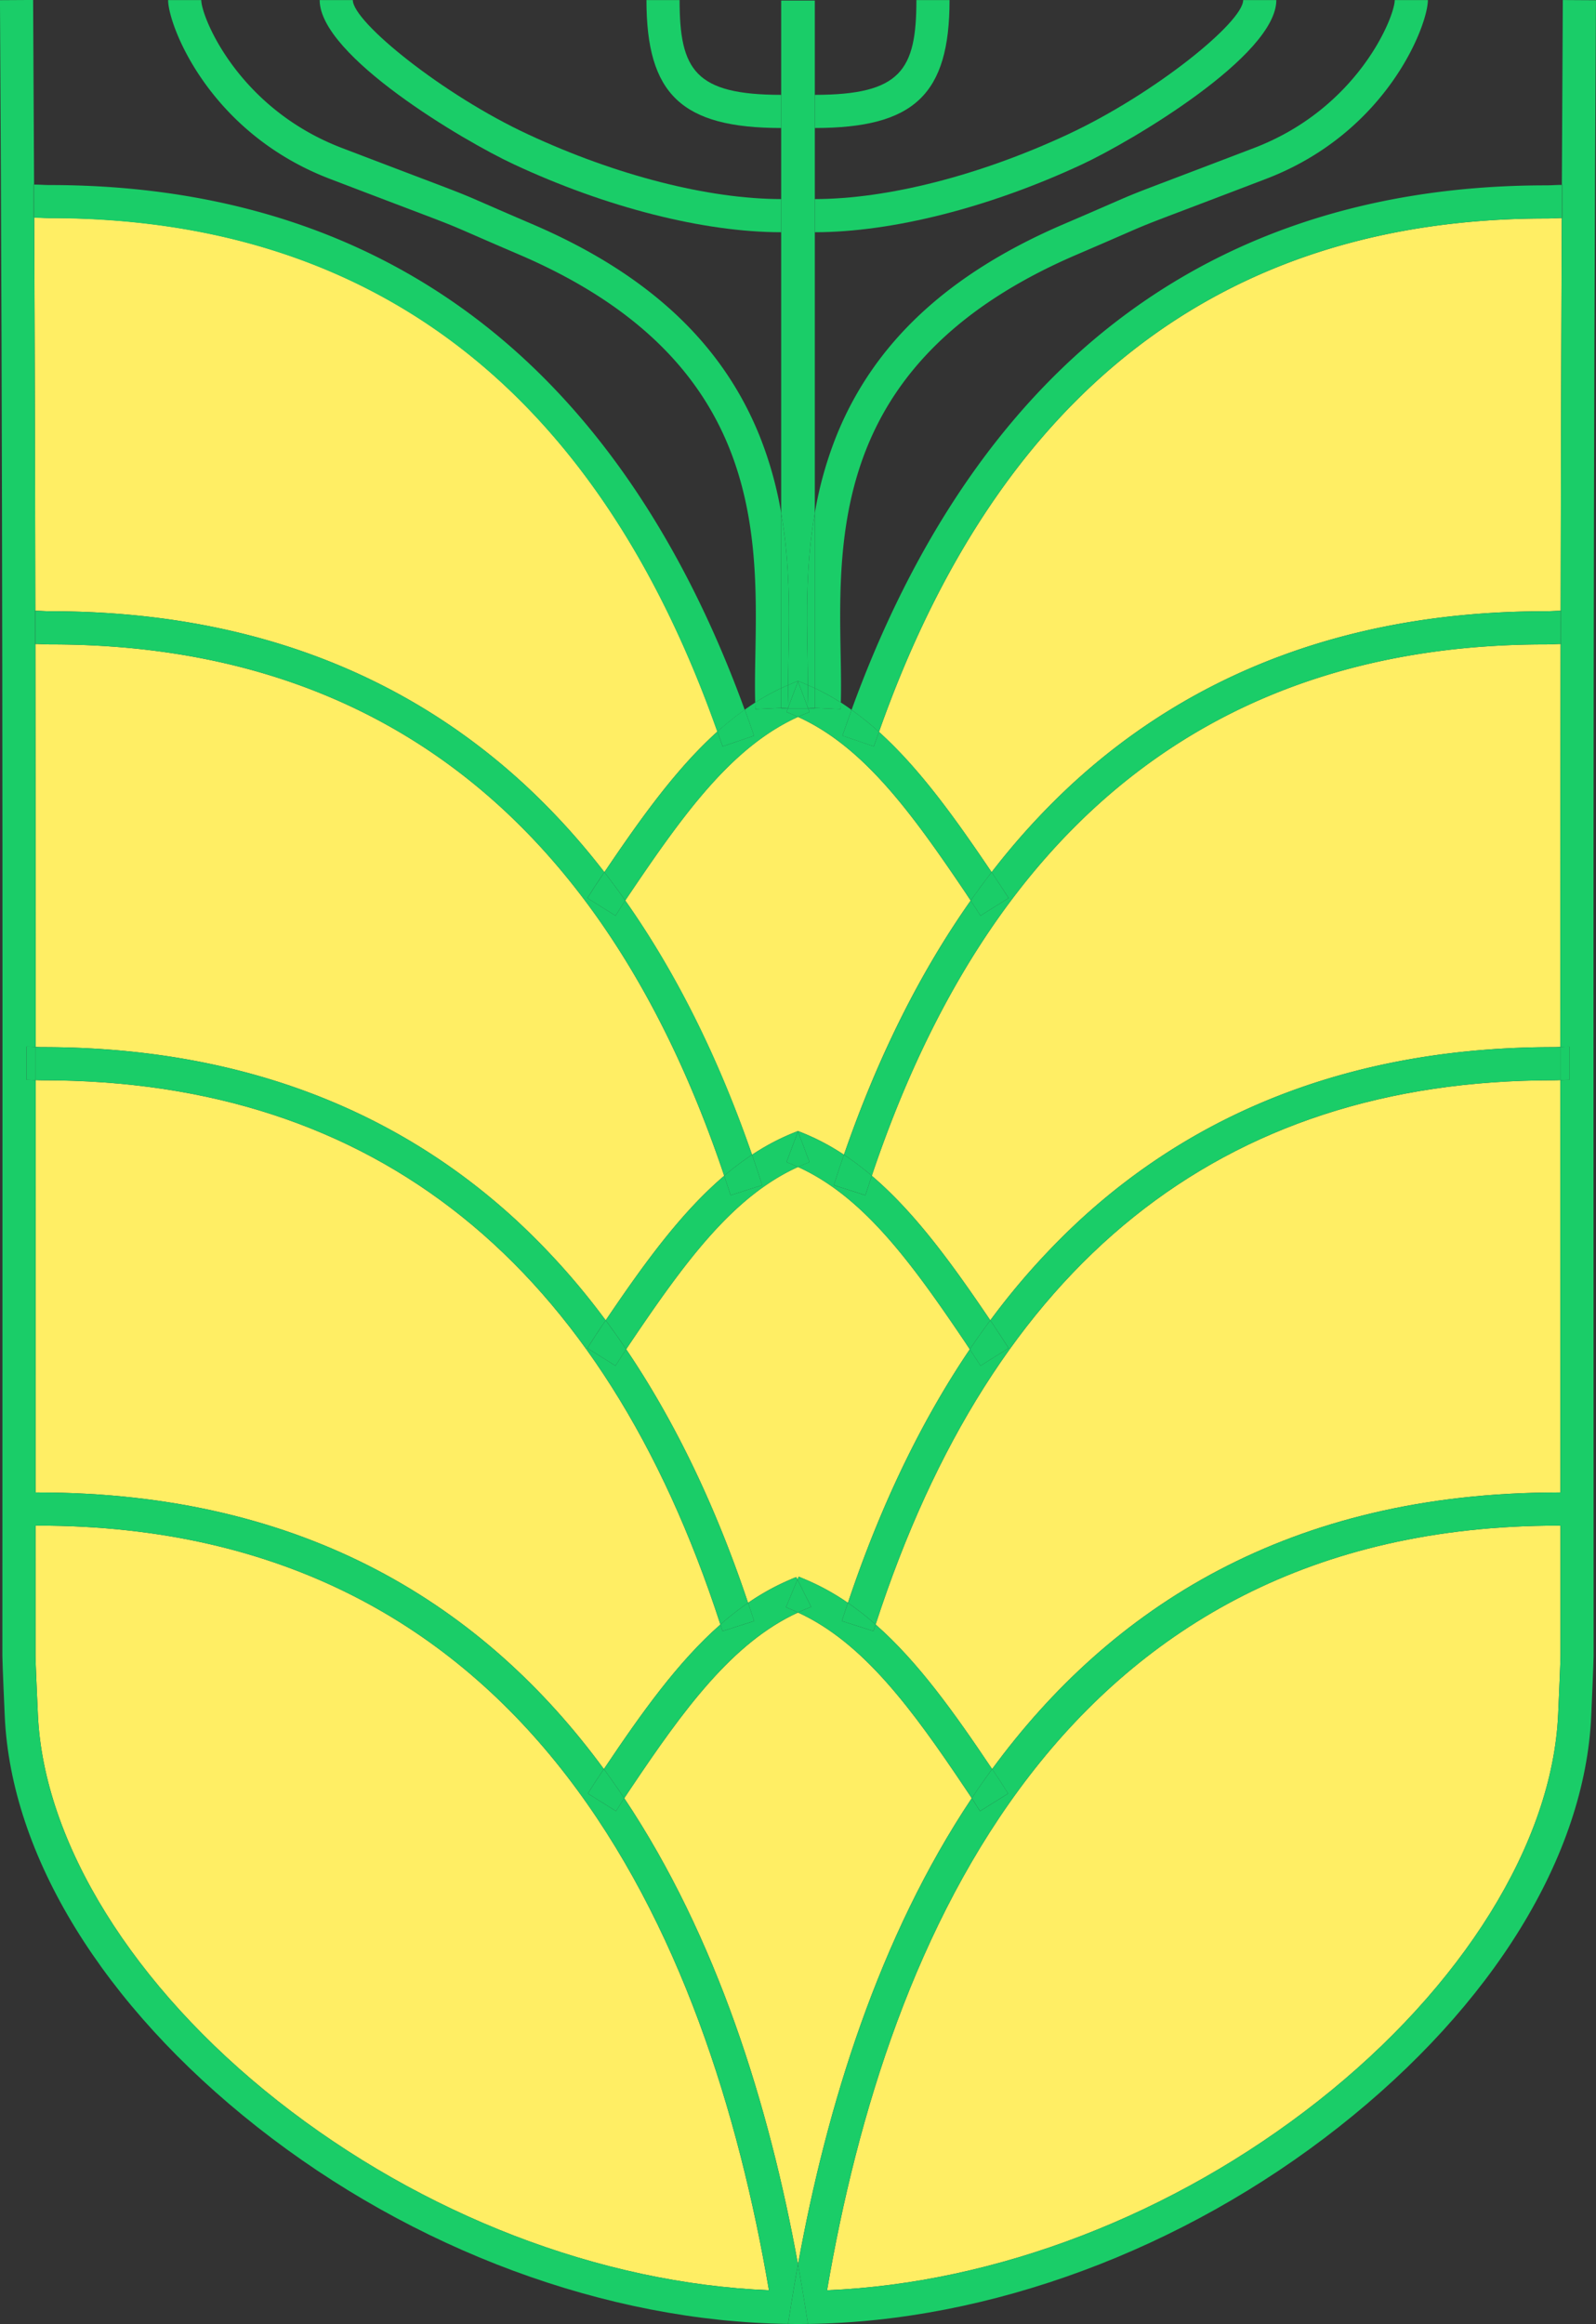
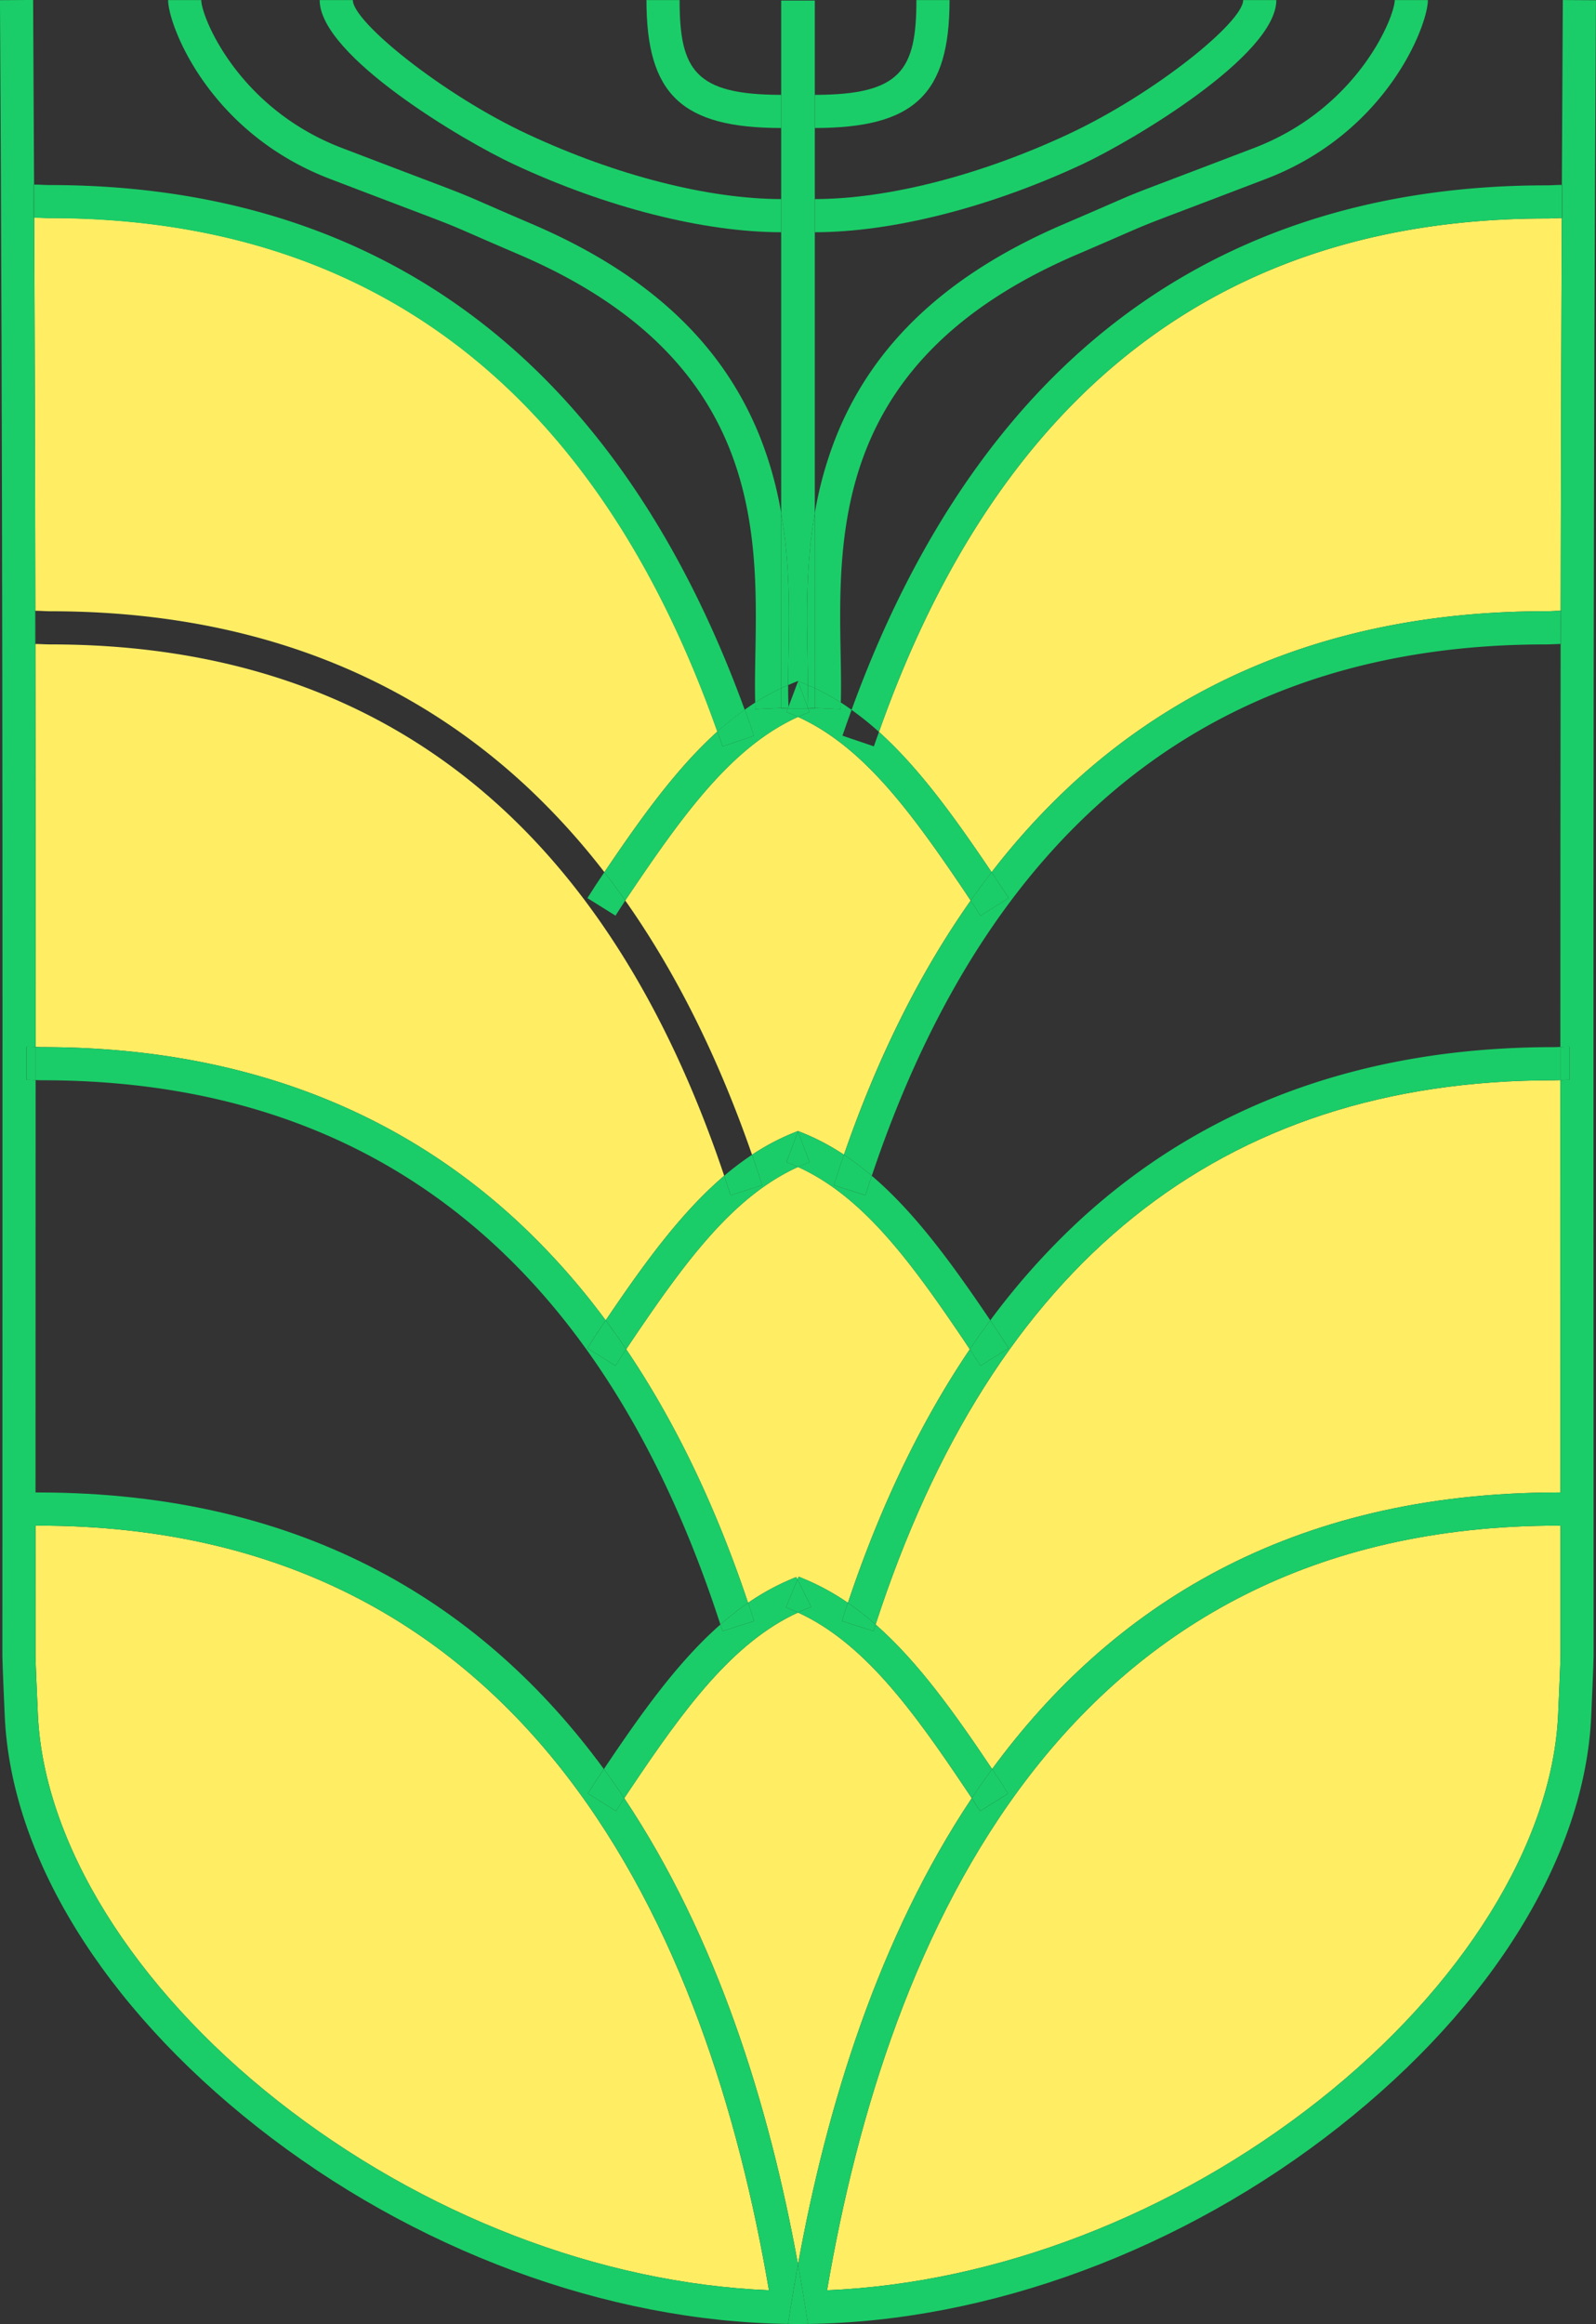
<svg xmlns="http://www.w3.org/2000/svg" viewBox="0 0 337 490.546">
  <rect x="0" y="0" width="337" height="490.546" fill="#333333" stroke="none" />
  <defs>
    <style>.cls-1{fill:#ffee64;}.cls-2{fill:#1acd68;}</style>
  </defs>
  <title>mobile_logo2</title>
  <g id="Layer_2" data-name="Layer 2">
    <path class="cls-1" d="M184.447,342.774c8.967,7.871,16.629,18.619,24.6,30.506,25.02-34.132,62.758-58.38,119.508-58.38q.25,0,.495-.006,0-15.186-.009-30.248c-.006-19.111-.011-38.008-.012-56.788-.483.02-.964.042-1.474.042C257.326,227.9,209.186,266.552,184.447,342.774Z" transform="translate(0.441 0.121)" />
    <path class="cls-1" d="M225.465,165.785C251.829,141.31,285.606,128.9,325.859,128.9c.559,0,1.1-.025,1.619-.048.548-.024,1.083-.043,1.619-.047.044-27.456.118-55,.233-82.9-.444,0-.888.021-1.341.041-.624.028-1.263.055-1.93.055-68.151,0-115.532,36.471-140.9,108.364,8.589,7.742,16.048,18.152,23.783,29.609A150.023,150.023,0,0,1,225.465,165.785Z" transform="translate(0.441 0.121)" />
    <path class="cls-1" d="M203.375,377.381c-11.125-16.588-21.494-30.818-35.316-37.135-13.823,6.318-24.191,20.546-35.293,37.1-.455.663-.922,1.364-1.394,2.084,19.563,29.3,30.594,64.838,36.687,98.388,6.093-33.551,17.124-69.09,36.689-98.39C204.28,378.718,203.82,378.03,203.375,377.381Z" transform="translate(0.441 0.121)" />
-     <path class="cls-1" d="M151.671,342.774C126.933,266.552,78.792,227.9,8.559,227.9c-.509,0-.991-.022-1.474-.042,0,18.78-.006,37.677-.012,56.788q-.006,15.066-.009,30.248.245.006.5.006c56.75,0,94.489,24.249,119.508,58.38C135.034,361.4,142.7,350.652,151.671,342.774Z" transform="translate(0.441 0.121)" />
    <path class="cls-1" d="M168.026,238.625l.033.088.033-.088a48.707,48.707,0,0,1,9.668,4.991q10.653-30.813,26.757-53.647c-.364-.549-.729-1.1-1.1-1.667-11.544-17.124-21.62-30.873-35.361-37.1-13.74,6.232-23.818,19.984-35.4,37.159-.35.51-.709,1.046-1.073,1.595q16.053,22.778,26.77,53.665A48.735,48.735,0,0,1,168.026,238.625Z" transform="translate(0.441 0.121)" />
-     <path class="cls-1" d="M325.859,135.9c-69.395,0-117.223,37.731-142.217,112.158,9.127,7.769,16.936,18.545,25.021,30.5a151.331,151.331,0,0,1,18.5-20.776C253.528,233.31,287.305,220.9,327.559,220.9c.509,0,.994-.023,1.473-.044,0-28.5.013-56.749.054-85.05-.43,0-.859.02-1.3.039C327.164,135.873,326.526,135.9,325.859,135.9Z" transform="translate(0.441 0.121)" />
    <path class="cls-1" d="M169.405,333.169A50.008,50.008,0,0,1,178.6,338.2c6.826-20.389,15.428-38.284,25.731-53.516-.3-.457-.605-.912-.91-1.383-11.544-17.125-21.62-30.873-35.361-37.105-13.74,6.232-23.818,19.983-35.4,37.159-.287.418-.586.875-.881,1.317,10.306,15.235,18.911,33.134,25.738,53.528a50.133,50.133,0,0,1,9.108-5c.269-.126.536-.232.805-.332.088-.034.176-.062.264-.1l.255.511.255-.611Z" transform="translate(0.441 0.121)" />
    <path class="cls-1" d="M328.559,321.9c-104.409,0-141.651,86.761-154.357,161.388,35.609-1.467,73.176-15.9,103.716-39.962,30.517-24.044,49.449-54.541,50.645-81.58.2-4.413.5-11.336.5-12.346q0-13.816,0-27.5C328.892,321.9,328.726,321.9,328.559,321.9Z" transform="translate(0.441 0.121)" />
    <path class="cls-1" d="M58.2,443.326c30.54,24.062,68.107,38.5,103.717,39.962C149.211,408.661,111.969,321.9,7.559,321.9c-.167,0-.333,0-.5,0q0,13.694,0,27.5c0,1.081.335,8.781.5,12.341C8.751,388.785,27.684,419.282,58.2,443.326Z" transform="translate(0.441 0.121)" />
    <path class="cls-1" d="M108.953,257.785a151.348,151.348,0,0,1,18.5,20.777c8.079-11.952,15.889-22.733,25.021-30.505C127.481,173.631,79.653,135.9,10.259,135.9c-.666,0-1.3-.027-1.929-.055-.439-.019-.869-.035-1.3-.039.041,28.3.054,56.554.054,85.05.479.021.965.044,1.474.044C48.813,220.9,82.59,233.31,108.953,257.785Z" transform="translate(0.441 0.121)" />
    <path class="cls-1" d="M10.259,128.9c40.254,0,74.031,12.41,100.394,36.885a149.859,149.859,0,0,1,16.523,18.188c7.753-11.484,15.234-21.923,23.86-29.676-25.4-71.914-72.8-108.4-140.977-108.4-.666,0-1.3-.027-1.929-.055-.454-.02-.9-.037-1.343-.041.116,27.934.189,55.513.234,83,.536,0,1.071.023,1.619.047C9.164,128.875,9.7,128.9,10.259,128.9Z" transform="translate(0.441 0.121)" />
  </g>
  <g id="Слой_2" data-name="Слой 2">
    <path class="cls-2" d="M143.059-.1h-7c0,19.918,7.447,26.988,28.45,27v-7C146.3,19.89,143.059,14.646,143.059-.1Z" transform="translate(0.441 0.121)" />
    <path class="cls-2" d="M111.031,28.225C93.18,19.949,74.059,4.521,74.059-.1h-7c0,11.8,30.512,29.8,41.021,34.672,19.509,9.1,40.072,14.316,56.429,14.327v-7C149.139,41.888,129.653,36.907,111.031,28.225Z" transform="translate(0.441 0.121)" />
    <path class="cls-2" d="M.073,284.643Q.063,316.737.059,349.4c0,1.571.5,12.549.5,12.654,1.3,29.48,20.732,61.106,53.305,86.77,32.91,25.93,73.761,41.081,112.09,41.574l.645-4.049q.673-4.236,1.456-8.528c-6.093-33.55-17.124-69.088-36.687-98.388-.571.87-1.151,1.772-1.745,2.722l-5.936-3.709c1.139-1.822,2.243-3.514,3.283-5.028.031-.046.062-.091.093-.138C102.048,339.149,64.309,314.9,7.559,314.9q-.25,0-.5-.006,0-15.186.009-30.248c.006-19.111.011-38.008.012-56.788-.149-.006-.308-.006-.455-.013-.5-.022-.984-.045-1.471-.045v-7c.59,0,1.179.025,1.781.052l.145,0c0-28.5-.013-56.749-.054-85.05-.057,0-.115-.006-.172-.006v-7c.054,0,.108,0,.162,0-.045-27.488-.118-55.067-.234-83-.042,0-.085,0-.128,0v-7l.1,0q-.086-19.327-.2-38.924l-7,.041C.131,97.1.1,188.2.073,284.643ZM7.062,321.9c.164,0,.33,0,.5,0,104.41,0,141.652,86.761,154.358,161.388-35.61-1.467-73.177-15.9-103.717-39.962C27.684,419.282,8.751,388.785,7.556,361.741c-.162-3.56-.5-11.26-.5-12.341Q7.059,335.584,7.062,321.9Z" transform="translate(0.441 0.121)" />
    <path class="cls-2" d="M168.059,340.246c-.445-.2-.883-.424-1.336-.611l-1.21-.5,2.437-5.85-.255-.511c-.088.042-.176.07-.264.1-.269.1-.536.206-.805.332a50.133,50.133,0,0,0-9.108,5c.427,1.276.862,2.54,1.275,3.836l-6.668,2.127c-.149-.467-.3-.926-.454-1.39-8.975,7.878-16.637,18.63-24.6,30.506q2.218,3.026,4.305,6.153c.472-.72.939-1.421,1.394-2.084C143.868,360.792,154.236,346.564,168.059,340.246Z" transform="translate(0.441 0.121)" />
    <path class="cls-2" d="M126.974,373.418c-1.04,1.514-2.144,3.206-3.283,5.028l5.936,3.709c.594-.95,1.174-1.852,1.745-2.722q-2.088-3.126-4.305-6.153C127.036,373.327,127.005,373.372,126.974,373.418Z" transform="translate(0.441 0.121)" />
    <path class="cls-2" d="M151.671,342.774a62.488,62.488,0,0,1,5.847-4.573c-6.827-20.394-15.432-38.293-25.738-53.528-.732,1.1-1.478,2.243-2.253,3.482l-5.936-3.709c1.139-1.824,2.244-3.517,3.284-5.029.194-.288.387-.569.581-.855a151.348,151.348,0,0,0-18.5-20.777C82.59,233.31,48.813,220.9,8.559,220.9c-.509,0-.995-.023-1.474-.044q0,3.5,0,7c.483.02.965.042,1.474.042C78.792,227.9,126.933,266.552,151.671,342.774Z" transform="translate(0.441 0.121)" />
    <path class="cls-2" d="M6.94,220.852c-.6-.027-1.191-.052-1.781-.052v7c.487,0,.974.023,1.471.045.147.007.306.007.455.013q0-3.506,0-7Z" transform="translate(0.441 0.121)" />
    <path class="cls-2" d="M152.125,344.164l6.668-2.127c-.413-1.3-.848-2.56-1.275-3.836a62.488,62.488,0,0,0-5.847,4.573C151.822,343.238,151.976,343.7,152.125,344.164Z" transform="translate(0.441 0.121)" />
-     <path class="cls-2" d="M10.259,135.9c69.394,0,117.222,37.731,142.218,112.157a60.479,60.479,0,0,1,5.881-4.441q-10.656-30.827-26.77-53.665c-.667,1.007-1.353,2.072-2.061,3.2l-5.936-3.71c1.147-1.834,2.252-3.526,3.284-5.028.1-.149.2-.295.3-.444a149.859,149.859,0,0,0-16.523-18.188C84.29,141.31,50.513,128.9,10.259,128.9c-.559,0-1.1-.025-1.619-.048-.548-.024-1.083-.043-1.619-.047q.006,3.5.01,7c.43,0,.86.02,1.3.039C8.954,135.873,9.593,135.9,10.259,135.9Z" transform="translate(0.441 0.121)" />
    <path class="cls-2" d="M6.859,128.8v7c.057,0,.115,0,.172.006q0-3.5-.01-7C6.967,128.805,6.913,128.8,6.859,128.8Z" transform="translate(0.441 0.121)" />
    <path class="cls-2" d="M168.059,246.2c-.8-.363-1.607-.711-2.433-1.022l2.433-6.462-.033-.088a48.735,48.735,0,0,0-9.668,4.991q1.1,3.171,2.136,6.421l-6.669,2.127q-.661-2.074-1.348-4.107c-9.132,7.772-16.942,18.553-25.021,30.505q2.211,2.978,4.324,6.111c.295-.442.594-.9.881-1.317C144.241,266.18,154.319,252.429,168.059,246.2Z" transform="translate(0.441 0.121)" />
    <path class="cls-2" d="M126.875,279.417c-1.04,1.512-2.145,3.205-3.284,5.029l5.936,3.709c.775-1.239,1.521-2.384,2.253-3.482q-2.117-3.129-4.324-6.111C127.262,278.848,127.069,279.129,126.875,279.417Z" transform="translate(0.441 0.121)" />
    <path class="cls-2" d="M160.494,250.037q-1.038-3.254-2.136-6.421a60.479,60.479,0,0,0-5.881,4.441q.684,2.037,1.348,4.107Z" transform="translate(0.441 0.121)" />
    <path class="cls-2" d="M152.145,157.425c-.36-1.059-.74-2.084-1.109-3.128-8.626,7.753-16.107,18.192-23.86,29.676q2.254,2.913,4.412,5.978c.364-.549.723-1.085,1.073-1.595,11.58-17.175,21.658-30.927,35.4-37.159-.8-.363-1.607-.711-2.433-1.022l.292-.775h-1.409v-.088l-5.446.246c-.021-.451-.028-.929-.041-1.395-.744.475-1.471.986-2.2,1.5.662,1.82,1.317,3.65,1.948,5.512Z" transform="translate(0.441 0.121)" />
    <path class="cls-2" d="M123.591,189.445l5.936,3.71c.708-1.132,1.394-2.2,2.061-3.2q-2.158-3.065-4.412-5.978c-.1.149-.2.295-.3.444C125.843,185.919,124.738,187.611,123.591,189.445Z" transform="translate(0.441 0.121)" />
    <path class="cls-2" d="M6.659,45.8c.043,0,.086,0,.128,0q-.015-3.5-.029-7l-.1,0Z" transform="translate(0.441 0.121)" />
    <path class="cls-2" d="M152.145,157.425l6.628-2.25c-.631-1.862-1.286-3.692-1.948-5.512a64.082,64.082,0,0,0-5.789,4.634C151.405,155.341,151.785,156.366,152.145,157.425Z" transform="translate(0.441 0.121)" />
    <path class="cls-2" d="M164.509,108.158a80.055,80.055,0,0,0-4.579-16.316c-7.916-19.6-23.615-34.211-47.992-44.659-4.8-2.055-7.709-3.327-9.759-4.221-4.945-2.157-4.945-2.157-13.716-5.487C84.8,36.083,79.586,34.1,71.8,31.129,49.808,22.754,42.059,3.413,42.059-.1h-7c0,5.236,8.566,27.99,34.25,37.769,7.784,2.977,13,4.957,16.67,6.35,8.611,3.27,8.611,3.27,13.4,5.359,2.058.9,4.985,2.175,9.8,4.239,51.033,21.871,50.363,58.1,49.875,84.55-.066,3.557-.119,6.923-.033,10a49.964,49.964,0,0,1,5.487-3.03Z" transform="translate(0.441 0.121)" />
    <path class="cls-2" d="M164.509,149.312v-4.179a49.964,49.964,0,0,0-5.487,3.03c.013.466.02.944.041,1.395Z" transform="translate(0.441 0.121)" />
    <path class="cls-2" d="M166.054,138.3c-.04,2.148-.075,4.221-.08,6.187.68-.294,1.355-.6,2.052-.859l.033.088.033-.088c.7.262,1.372.565,2.052.859,0-1.966-.04-4.039-.079-6.186-.165-8.919-.346-19.3,1.544-30.143V48.9h-.05v-7h.05v-15h-.05v-7h.05V0h-7.1V19.9h.05v7h-.05v15h.05v7h-.05v59.259C166.4,119,166.218,129.379,166.054,138.3Z" transform="translate(0.441 0.121)" />
    <path class="cls-2" d="M164.559,19.9h-.05v7h.05Z" transform="translate(0.441 0.121)" />
    <path class="cls-2" d="M164.559,41.9h-.05v7h.05Z" transform="translate(0.441 0.121)" />
    <polygon class="cls-2" points="164.95 149.432 164.95 149.521 166.358 149.521 166.417 149.366 164.95 149.432" />
-     <path class="cls-2" d="M168.059,143.713l-.033-.088c-.7.262-1.372.565-2.052.859,0,1.608.016,3.141.076,4.564Z" transform="translate(0.441 0.121)" />
    <path class="cls-2" d="M165.974,144.484c.005-1.966.04-4.039.08-6.187.164-8.918.345-19.3-1.545-30.139v36.975C164.991,144.9,165.484,144.7,165.974,144.484Z" transform="translate(0.441 0.121)" />
    <path class="cls-2" d="M166.05,149.048c-.06-1.423-.079-2.956-.076-4.564-.49.212-.983.42-1.465.649v4.179l1.467-.067Z" transform="translate(0.441 0.121)" />
    <path class="cls-2" d="M329.459,45.9c-.042,0-.086,0-.129,0-.115,27.9-.189,55.445-.233,82.9.054,0,.109,0,.162,0v7c-.057,0-.115,0-.173.006-.041,28.3-.053,56.554-.054,85.05l.146,0c.6-.027,1.192-.052,1.781-.052v7c-.487,0-.973.023-1.471.045-.147.007-.306.007-.455.013,0,18.78.006,37.677.012,56.788q0,15.066.009,30.248-.244.006-.495.006c-56.75,0-94.488,24.248-119.508,58.38l.116.171c1.021,1.486,2.126,3.177,3.261,5l-5.937,3.709q-.89-1.425-1.743-2.724c-19.565,29.3-30.6,64.839-36.689,98.39q.779,4.287,1.457,8.528l.644,4.049c38.328-.493,79.181-15.644,112.091-41.574,32.573-25.664,52-57.29,53.3-86.766.052-1.139.5-11.166.5-12.658q0-32.71-.014-64.757c-.03-96.444-.058-187.539.514-284.723l-7-.041q-.115,19.668-.2,39.024l.1,0Zm-.9,315.846c-1.2,27.039-20.128,57.536-50.645,81.58-30.54,24.062-68.107,38.5-103.716,39.962C186.908,408.661,224.15,321.9,328.559,321.9c.167,0,.333,0,.5,0q0,13.694,0,27.5C329.059,350.41,328.762,357.333,328.563,361.746Z" transform="translate(0.441 0.121)" />
    <path class="cls-2" d="M168.059,477.821q-.779,4.287-1.456,8.528l-.645,4.049.057,0,2.044.025,2.044-.025.057,0-.644-4.049Q168.841,482.113,168.059,477.821Z" transform="translate(0.441 0.121)" />
    <path class="cls-2" d="M184.447,342.774c-.151.464-.3.923-.453,1.39l-6.67-2.127c.413-1.3.848-2.56,1.275-3.836a50.008,50.008,0,0,0-9.194-5.032l-1.2-.5-.255.611,2.875,5.751a9.712,9.712,0,0,1-.937.4c-.087.032-.176.061-.263.1l-.23.105c-.453.187-.891.407-1.336.611,13.822,6.317,24.191,20.547,35.316,37.135.445.649.905,1.337,1.373,2.05q2.087-3.124,4.3-6.151C201.076,361.393,193.414,350.645,184.447,342.774Z" transform="translate(0.441 0.121)" />
    <path class="cls-2" d="M169.625,339.53c.087-.042.176-.071.263-.1a9.712,9.712,0,0,0,.937-.4l-2.875-5.751-2.437,5.85,1.21.5c.453.187.891.407,1.336.611.445-.2.883-.424,1.336-.611Z" transform="translate(0.441 0.121)" />
    <path class="cls-2" d="M206.491,382.155l5.937-3.709c-1.135-1.818-2.24-3.509-3.261-5l-.116-.171q-2.217,3.026-4.3,6.151Q205.6,380.732,206.491,382.155Z" transform="translate(0.441 0.121)" />
    <path class="cls-2" d="M227.166,257.785a151.331,151.331,0,0,0-18.5,20.776c.2.3.4.586.6.883.465.717.894,1.363,1.316,2,.673,1.014,1.33,2.008,1.951,3l-5.938,3.709c-.588-.942-1.211-1.882-1.848-2.844-.136-.2-.275-.419-.412-.626-10.3,15.232-18.9,33.127-25.731,53.516a62.333,62.333,0,0,1,5.848,4.573C209.186,266.552,257.326,227.9,327.559,227.9c.51,0,.991-.022,1.474-.042q0-3.506,0-7c-.479.021-.964.044-1.473.044C287.305,220.9,253.528,233.31,227.166,257.785Z" transform="translate(0.441 0.121)" />
    <path class="cls-2" d="M329.488,227.845c.5-.022.984-.045,1.471-.045v-7c-.589,0-1.178.025-1.781.052l-.146,0q0,3.5,0,7C329.182,227.852,329.341,227.852,329.488,227.845Z" transform="translate(0.441 0.121)" />
    <path class="cls-2" d="M183.994,344.164c.149-.467.3-.926.453-1.39A62.333,62.333,0,0,0,178.6,338.2c-.427,1.276-.862,2.54-1.275,3.836Z" transform="translate(0.441 0.121)" />
    <path class="cls-2" d="M183.642,248.058C208.636,173.631,256.464,135.9,325.859,135.9c.667,0,1.305-.027,1.929-.055.439-.019.868-.035,1.3-.039q.006-3.5.011-7c-.536,0-1.071.023-1.619.047-.524.023-1.06.048-1.619.048-40.253,0-74.03,12.41-100.394,36.885a150.023,150.023,0,0,0-16.523,18.188c.107.158.213.312.319.47.465.718.894,1.365,1.317,2,.673,1.015,1.329,2.007,1.949,3l-5.936,3.71c-.588-.94-1.212-1.881-1.848-2.842-.075-.113-.151-.231-.226-.344q-16.044,22.773-26.757,53.647A60.5,60.5,0,0,1,183.642,248.058Z" transform="translate(0.441 0.121)" />
    <path class="cls-2" d="M329.259,135.8v-7c-.053,0-.108,0-.162,0q-.006,3.5-.011,7C329.144,135.805,329.2,135.8,329.259,135.8Z" transform="translate(0.441 0.121)" />
    <path class="cls-2" d="M168.059,246.2c13.741,6.232,23.817,19.98,35.361,37.105.305.471.607.926.91,1.383q2.119-3.135,4.333-6.124c-8.085-11.958-15.894-22.734-25.021-30.5q-.684,2.036-1.348,4.106l-6.669-2.127q1.036-3.254,2.135-6.421a48.707,48.707,0,0,0-9.668-4.991l-.033.088,2.434,6.462C169.667,245.486,168.859,245.834,168.059,246.2Z" transform="translate(0.441 0.121)" />
    <path class="cls-2" d="M168.059,246.2c.8-.363,1.608-.711,2.434-1.022l-2.434-6.462-2.433,6.462C166.452,245.486,167.259,245.834,168.059,246.2Z" transform="translate(0.441 0.121)" />
    <path class="cls-2" d="M204.742,285.311c.637.962,1.26,1.9,1.848,2.844l5.938-3.709c-.621-.993-1.278-1.987-1.951-3-.422-.638-.851-1.284-1.316-2-.2-.3-.4-.587-.6-.883q-2.216,2.985-4.333,6.124C204.467,284.892,204.606,285.106,204.742,285.311Z" transform="translate(0.441 0.121)" />
    <path class="cls-2" d="M182.294,252.164q.662-2.073,1.348-4.106a60.5,60.5,0,0,0-5.882-4.442q-1.1,3.171-2.135,6.421Z" transform="translate(0.441 0.121)" />
    <path class="cls-2" d="M171.609,149.312v.088H170.2l.292.775c-.826.311-1.634.659-2.434,1.022,13.741,6.232,23.817,19.981,35.361,37.1.368.567.733,1.118,1.1,1.667q2.166-3.072,4.425-6c-7.735-11.457-15.194-21.867-23.783-29.609-.361,1.022-.733,2.025-1.085,3.061l-6.629-2.25c.625-1.843,1.273-3.655,1.928-5.457-.751-.534-1.5-1.062-2.277-1.555-.013.466-.02.944-.041,1.395Z" transform="translate(0.441 0.121)" />
    <path class="cls-2" d="M170.2,149.4h-4.283l-.292.775c.826.311,1.633.659,2.433,1.022.8-.363,1.608-.711,2.434-1.022Z" transform="translate(0.441 0.121)" />
    <path class="cls-2" d="M170.144,144.484c-.68-.294-1.355-.6-2.052-.859l-.033.088,2.01,5.336C170.129,147.626,170.147,146.092,170.144,144.484Z" transform="translate(0.441 0.121)" />
    <polygon class="cls-2" points="170.642 149.521 172.05 149.521 172.05 149.432 170.583 149.366 170.642 149.521" />
    <path class="cls-2" d="M170.142,149.245l-.079,0c0-.062,0-.131.006-.193l-2.01-5.336-2.009,5.335c0,.062,0,.132.006.194l-.08,0-.058.155H170.2Z" transform="translate(0.441 0.121)" />
    <path class="cls-2" d="M166.056,149.242c0-.062,0-.132-.006-.194l-.074.2Z" transform="translate(0.441 0.121)" />
    <path class="cls-2" d="M206.591,193.155l5.936-3.71c-.62-.992-1.276-1.984-1.949-3-.423-.638-.852-1.285-1.317-2-.106-.158-.212-.312-.319-.47q-2.261,2.922-4.425,6c.075.113.151.231.226.344C205.379,191.274,206,192.215,206.591,193.155Z" transform="translate(0.441 0.121)" />
    <path class="cls-2" d="M326.059,46c.667,0,1.306-.027,1.93-.055.453-.02.9-.038,1.341-.041q.015-3.5.03-7c-.557,0-1.114.023-1.683.049-.523.023-1.058.048-1.618.048-39.292,0-72.431,11.823-98.5,35.142-20.4,18.247-36.588,43.661-48.19,75.576a64.2,64.2,0,0,1,5.786,4.646C210.527,82.471,257.908,46,326.059,46Z" transform="translate(0.441 0.121)" />
    <path class="cls-2" d="M329.459,45.9v-7l-.1,0q-.017,3.507-.03,7C329.373,45.9,329.417,45.9,329.459,45.9Z" transform="translate(0.441 0.121)" />
-     <path class="cls-2" d="M184.074,157.425c.352-1.036.724-2.039,1.085-3.061a64.2,64.2,0,0,0-5.786-4.646c-.655,1.8-1.3,3.614-1.928,5.457Z" transform="translate(0.441 0.121)" />
    <path class="cls-2" d="M177.1,148.163c.086-3.073.033-6.438-.033-10-.489-26.452-1.158-62.679,49.875-84.551,4.815-2.064,7.742-3.341,9.8-4.239,4.789-2.089,4.789-2.089,13.4-5.359,3.669-1.393,8.886-3.373,16.665-6.348C292.494,27.89,301.059,5.136,301.059-.1h-7c0,3.514-7.749,22.854-29.75,31.231-7.777,2.973-12.989,4.952-16.654,6.344-8.771,3.33-8.771,3.33-13.716,5.487-2.049.894-4.963,2.166-9.759,4.221C199.8,57.631,184.1,72.239,176.187,91.842a80.025,80.025,0,0,0-4.578,16.313v36.978A49.964,49.964,0,0,1,177.1,148.163Z" transform="translate(0.441 0.121)" />
    <path class="cls-2" d="M170.065,138.3c.039,2.147.075,4.22.079,6.186.49.212.983.421,1.465.649V108.155C169.719,119,169.9,129.379,170.065,138.3Z" transform="translate(0.441 0.121)" />
    <path class="cls-2" d="M171.609,149.312l5.446.246c.021-.451.028-.929.041-1.395a49.964,49.964,0,0,0-5.487-3.03Z" transform="translate(0.441 0.121)" />
    <path class="cls-2" d="M170.142,149.245l1.467.067v-4.179c-.482-.228-.975-.437-1.465-.649,0,1.608-.015,3.142-.075,4.565Z" transform="translate(0.441 0.121)" />
    <path class="cls-2" d="M170.063,149.242l.079,0-.073-.2C170.066,149.111,170.066,149.18,170.063,149.242Z" transform="translate(0.441 0.121)" />
    <path class="cls-2" d="M228.04,34.572C238.552,29.665,269.059,11.606,269.059-.1h-7c0,4.63-18.635,19.767-36.979,28.328-18.615,8.679-38.1,13.66-53.471,13.671v7C187.965,48.888,208.529,43.669,228.04,34.572Z" transform="translate(0.441 0.121)" />
    <path class="cls-2" d="M171.559,48.9h.05v-7h-.05Z" transform="translate(0.441 0.121)" />
    <path class="cls-2" d="M200.059-.1h-7c0,14.746-3.243,19.99-21.45,20v7C192.612,26.888,200.059,19.818,200.059-.1Z" transform="translate(0.441 0.121)" />
    <path class="cls-2" d="M171.559,26.9h.05v-7h-.05Z" transform="translate(0.441 0.121)" />
    <path class="cls-2" d="M8.111,45.881c.624.028,1.262.055,1.929.055,68.174,0,115.579,36.483,140.976,108.4a64.094,64.094,0,0,1,5.79-4.634c-11.6-31.893-27.8-57.3-48.22-75.571C82.486,50.776,49.331,38.936,10.04,38.936c-.56,0-1.1-.025-1.619-.048-.569-.025-1.126-.046-1.682-.049q.015,3.507.029,7C7.212,45.844,7.657,45.861,8.111,45.881Z" transform="translate(0.441 0.121)" />
  </g>
</svg>